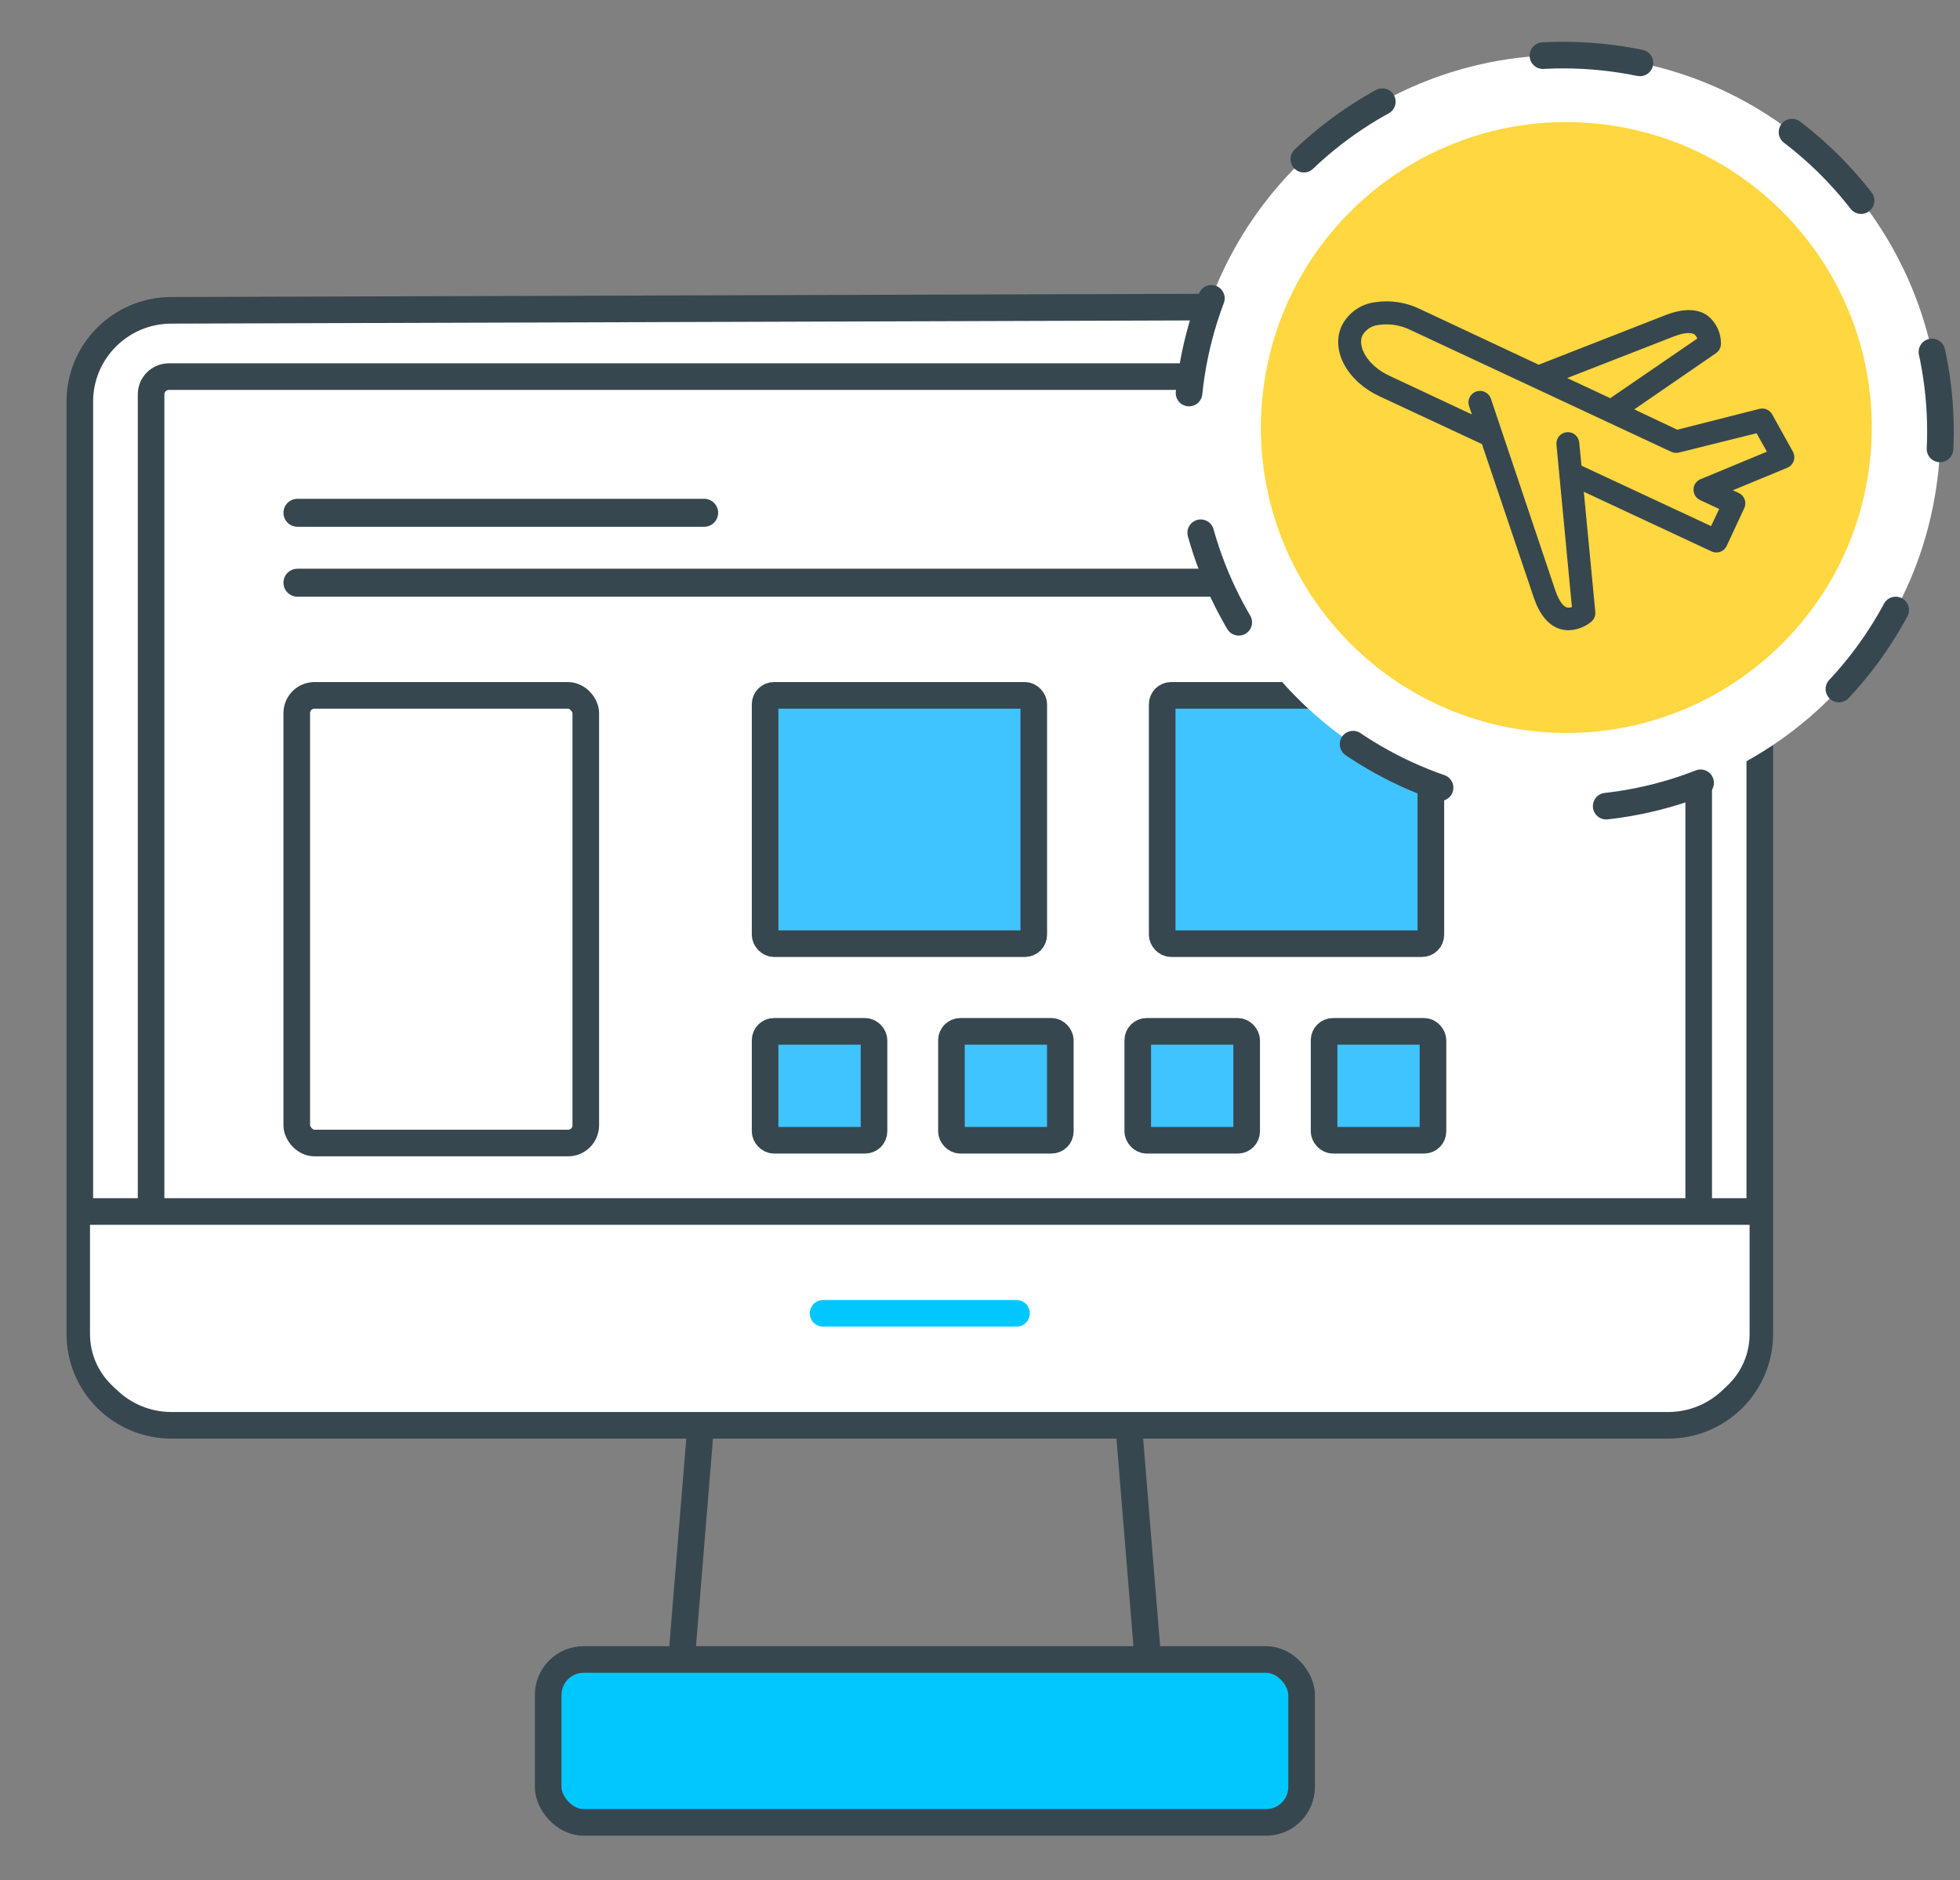
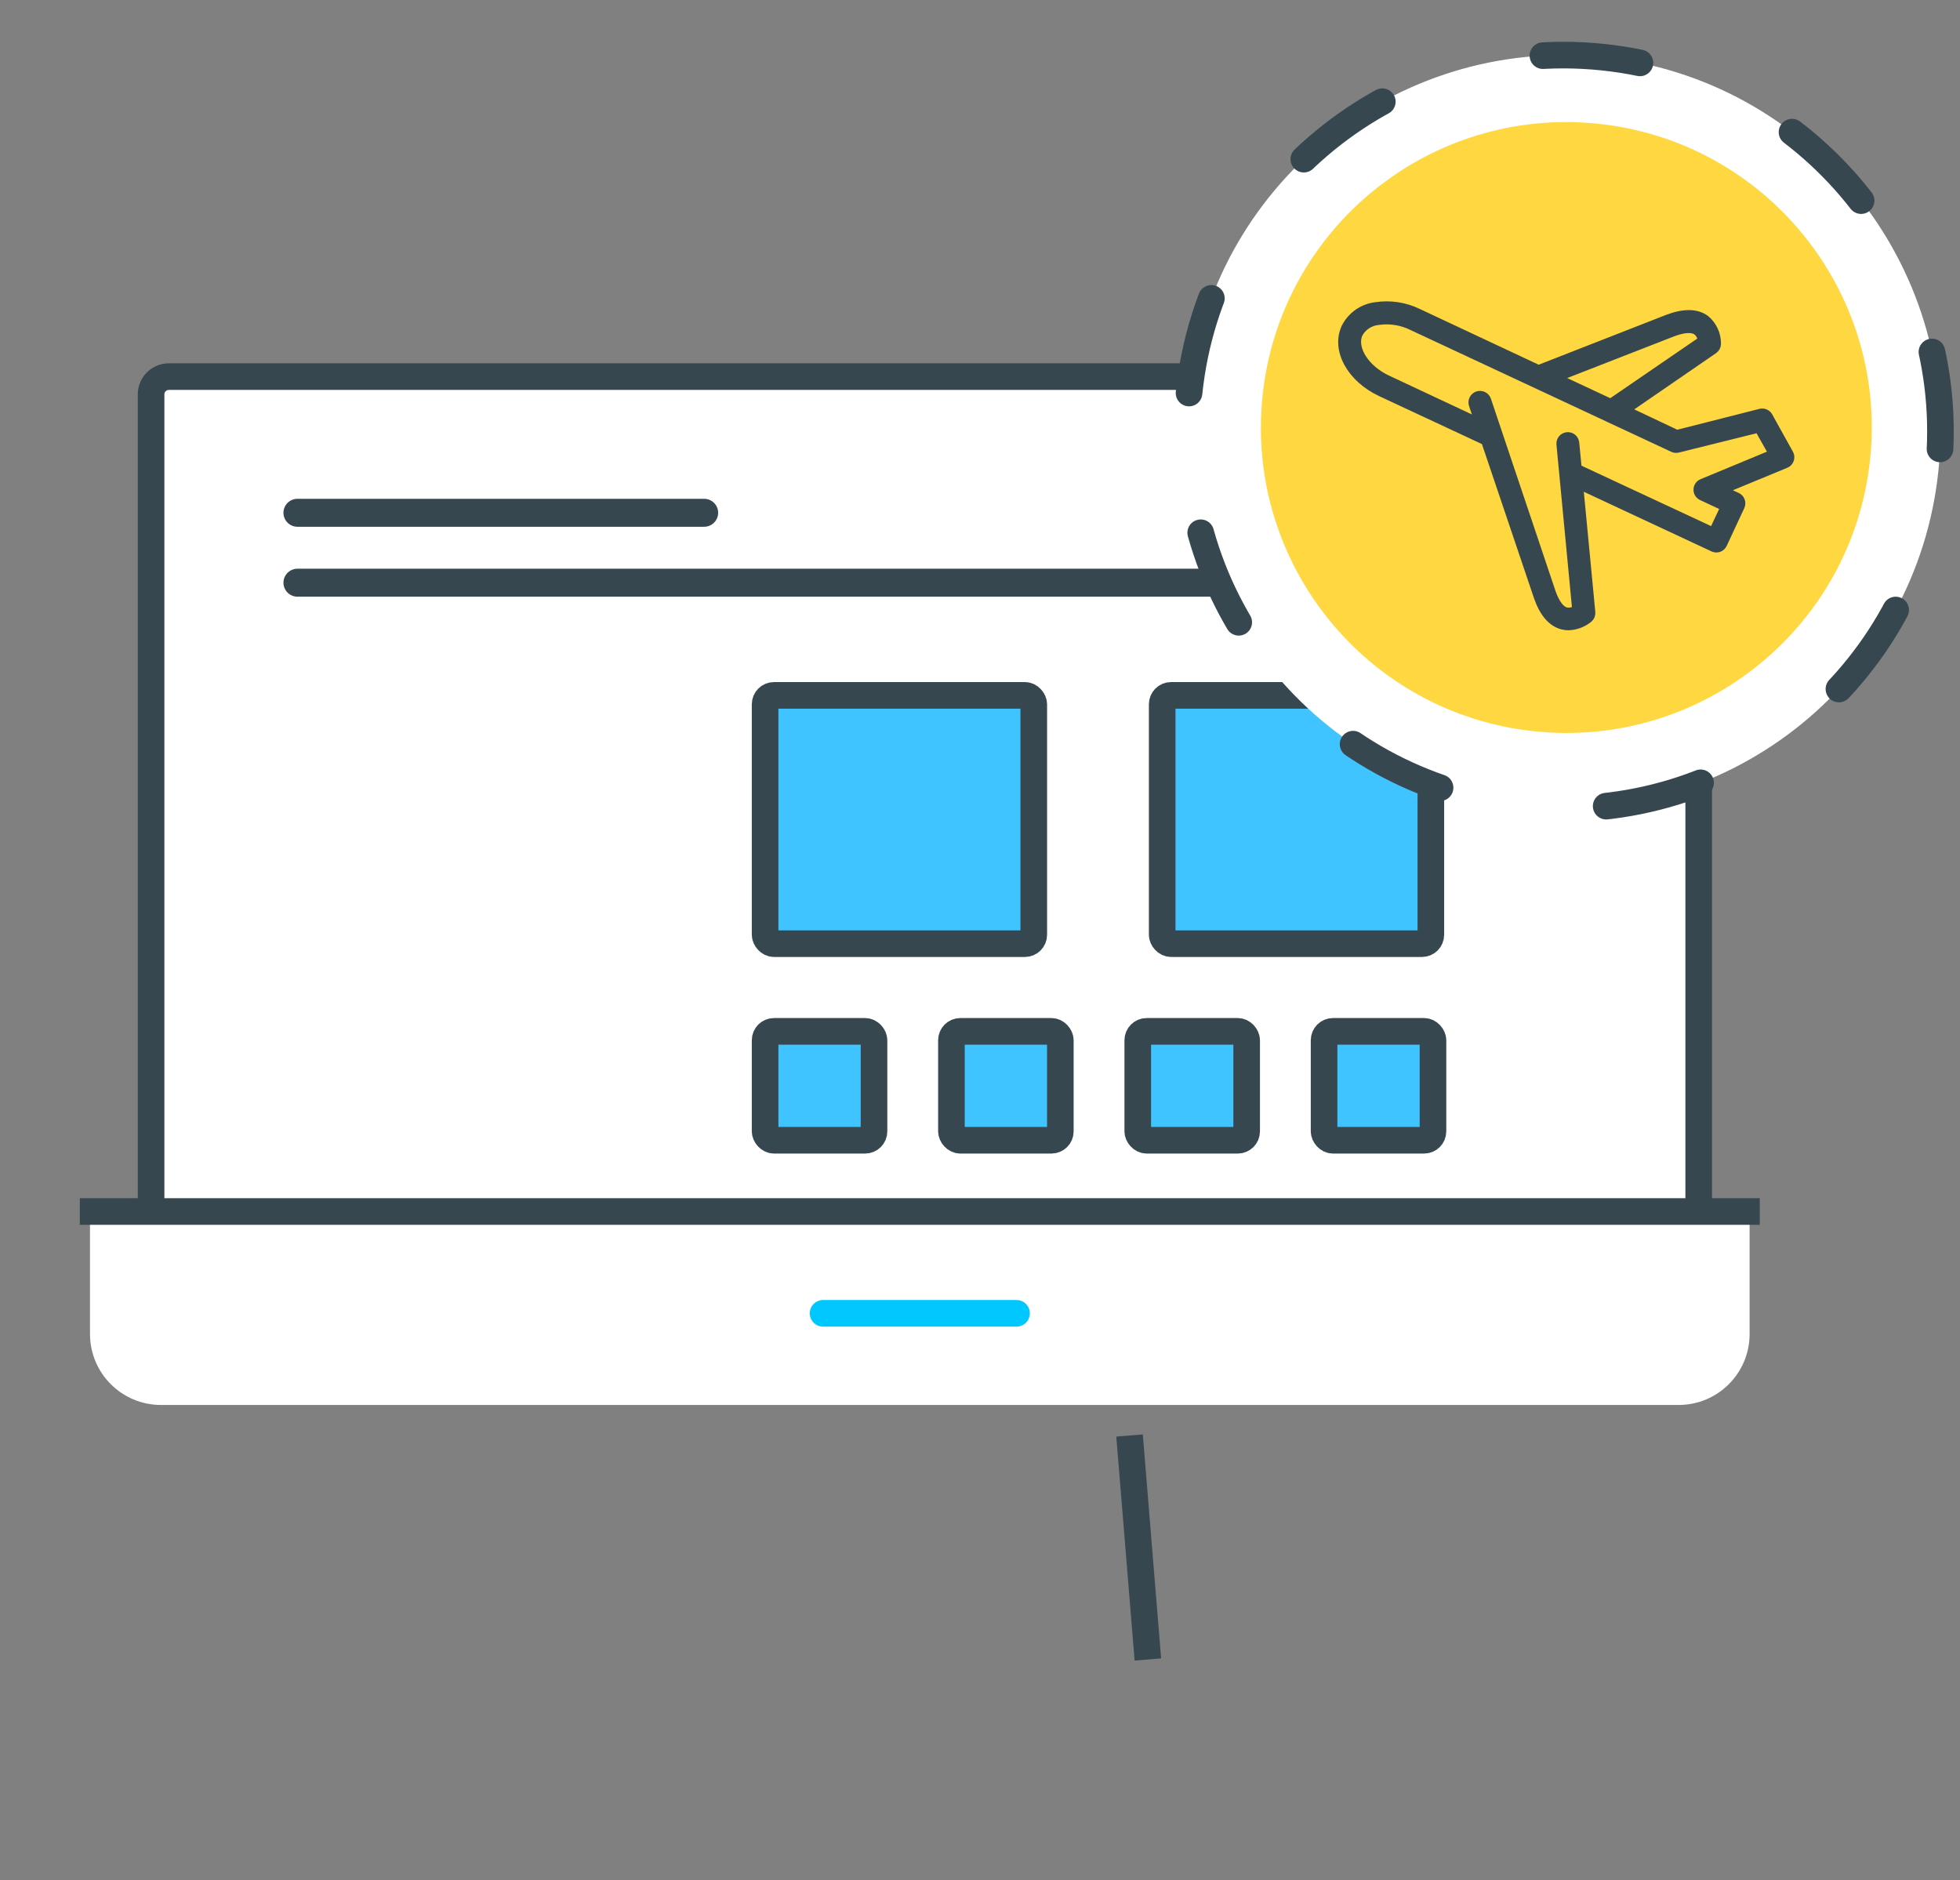
<svg xmlns="http://www.w3.org/2000/svg" width="221px" height="212px" viewBox="0 0 221 212" version="1.1">
  <rect x="0" y="0" width="221" height="212" fill="#808080" stroke="none" />
  <title>42EE0552-9FDB-4E3C-BFDA-F57CF9740FF0</title>
  <g id="Page-1" stroke="none" stroke-width="1" fill="none" fill-rule="evenodd">
    <g id="Travel-Software-Solutions" transform="translate(-872, -3094)">
      <g id="Marketplace-Dev-Services" transform="translate(872, 3094)">
        <rect id="Rectangle" x="0" y="0" width="220" height="212" />
        <g id="Customer-satisf-icon" transform="translate(9, 34.431)">
-           <path d="M189.425,25.967 L189.425,115.989 C189.425,118.719 188.337,121.338 186.4,123.268 C184.463,125.199 181.836,126.284 179.097,126.284 L10.328,126.284 C7.589,126.284 4.962,125.199 3.025,123.268 C1.088,121.338 0,118.719 0,115.989 L0,10.854 C0,5.169 4.624,0.56 10.328,0.56 L179.379,0.031 C184.902,0.014 189.393,4.477 189.41,10 C189.41,10.007 189.41,10.015 189.41,10.022 L189.425,25.967 L189.425,25.967 Z" id="Path" stroke="#37474F" stroke-width="3" fill="#FFFFFF" stroke-linecap="round" />
-           <line x1="69.915" y1="127.432" x2="67.849" y2="152.688" id="Path" stroke="#37474F" stroke-width="3" />
          <line x1="118.362" y1="127.432" x2="120.429" y2="152.688" id="Path" stroke="#37474F" stroke-width="3" />
          <path d="M8.036,102.175 L8.036,10.036 C8.036,8.932 8.932,8.036 10.036,8.036 L180.537,8.036 C181.642,8.036 182.537,8.932 182.537,10.036 L182.537,102.175 L182.537,102.175" id="Path-13" stroke="#37474F" stroke-width="3" fill="#FFFFFF" />
          <rect id="Rectangle" stroke="#37474F" stroke-width="3" fill="#40C4FF" x="77.27" y="43.977" width="30.293" height="27.997" rx="1" />
          <rect id="Rectangle" stroke="#37474F" stroke-width="3" fill="#40C4FF" x="122.043" y="43.977" width="30.293" height="27.997" rx="1" />
          <rect id="Rectangle" stroke="#37474F" stroke-width="3" fill="#40C4FF" x="77.27" y="81.862" width="12.279" height="12.279" rx="1" />
          <rect id="Rectangle" stroke="#37474F" stroke-width="3" fill="#40C4FF" x="98.279" y="81.862" width="12.279" height="12.279" rx="1" />
          <rect id="Rectangle" stroke="#37474F" stroke-width="3" fill="#40C4FF" x="119.288" y="81.862" width="12.279" height="12.279" rx="1" />
          <rect id="Rectangle" stroke="#37474F" stroke-width="3" fill="#40C4FF" x="140.297" y="81.862" width="12.279" height="12.279" rx="1" />
          <path d="M1.148,102.175 L188.277,102.175 L188.277,115.988 C188.277,120.406 184.696,123.988 180.277,123.988 L9.148,123.988 C4.73,123.988 1.148,120.406 1.148,115.988 L1.148,102.175 L1.148,102.175 Z" id="Rectangle" fill="#FFFFFF" />
-           <rect id="Rectangle" stroke="#37474F" stroke-width="3" x="24.461" y="43.977" width="32.589" height="50.477" rx="2" />
-           <rect id="Rectangle" stroke="#37474F" stroke-width="3" fill="#00C8FF" x="52.81" y="152.688" width="84.954" height="18.369" rx="4" />
          <line x1="83.806" y1="113.655" x2="105.619" y2="113.655" id="Path" stroke="#00C8FF" stroke-width="3" stroke-linecap="round" />
          <line x1="0" y1="102.175" x2="189.425" y2="102.175" id="Path" stroke="#37474F" stroke-width="3" />
        </g>
        <g id="Group-13" transform="translate(31.961, 5.73)">
          <path d="M47.433,53.667 L1.581,53.667 C0.708,53.667 0,52.961 0,52.09 C0,51.219 0.708,50.513 1.581,50.513 L47.433,50.513 C48.306,50.513 49.014,51.219 49.014,52.09 C49.014,52.961 48.306,53.667 47.433,53.667 Z" id="Path" fill="#37474F" fill-rule="nonzero" />
          <path d="M142.826,61.551 L1.581,61.551 C0.708,61.551 0,60.845 0,59.974 C0,59.103 0.708,58.398 1.581,58.398 L142.826,58.398 C143.699,58.398 144.407,59.103 144.407,59.974 C144.407,60.845 143.699,61.551 142.826,61.551 Z" id="Path" fill="#37474F" fill-rule="nonzero" />
          <path d="M102.109,38.587 C104.524,15.254 125.397,-1.703 148.73,0.711 C172.063,3.126 189.02,23.999 186.606,47.332 C184.191,70.665 163.318,87.623 139.985,85.208 C116.652,82.793 99.695,61.921 102.109,38.587" id="Fill-1" stroke="#37474F" stroke-width="3" fill="#FFFFFF" stroke-linecap="round" stroke-dasharray="11,19" />
          <path d="M110.397,38.932 C112.355,20.014 129.279,6.264 148.197,8.222 C167.116,10.18 180.865,27.104 178.907,46.022 C176.95,64.941 160.026,78.691 141.107,76.733 C122.188,74.775 108.439,57.851 110.397,38.932" id="Fill-1" fill="#FFD740" />
          <g id="airplane" transform="translate(144.645, 46.793) scale(-1, 1) translate(-144.645, -46.793) translate(119.328, 28.649)" fill="#37474F" fill-rule="nonzero" stroke="#37474F" stroke-width="0.8">
            <path d="M6.036,21.571 C5.6,21.775 5.408,22.29 5.602,22.73 L7.593,27.005 C7.691,27.218 7.87,27.383 8.089,27.465 C8.185,27.5 8.287,27.518 8.39,27.518 C8.518,27.519 8.645,27.492 8.761,27.439 L23.805,20.412 L22.442,34.66 C22.416,34.94 22.524,35.216 22.734,35.403 C23.393,35.949 24.215,36.26 25.07,36.288 C25.306,36.288 25.541,36.258 25.769,36.2 C26.991,35.881 27.937,34.793 28.583,32.934 L34.503,15.403 L46.228,9.933 C49.679,8.323 51.458,5.057 50.264,2.508 C49.586,1.176 48.288,0.27 46.804,0.092 C45.155,-0.157 43.47,0.102 41.972,0.836 L28.442,7.181 L13.894,1.49 C12.062,0.8 10.611,0.818 9.593,1.553 C8.74,2.253 8.254,3.306 8.275,4.411 C8.284,4.691 8.425,4.95 8.655,5.11 L18.451,11.845 L12.841,14.5 L3.434,12.11 C3.049,12.015 2.647,12.189 2.452,12.535 L0.107,16.756 C-0.014,16.98 -0.034,17.245 0.055,17.484 C0.143,17.724 0.329,17.913 0.568,18.004 L7.532,20.881 L6.036,21.571 Z M10.088,3.969 C10.141,3.594 10.33,3.254 10.62,3.013 C11.124,2.65 12.045,2.703 13.274,3.163 L26.23,8.216 L20.318,10.978 L10.088,3.969 Z M2.125,16.748 L3.664,14.013 L12.717,16.261 C12.912,16.31 13.118,16.292 13.301,16.208 L42.724,2.464 C43.894,1.887 45.212,1.677 46.503,1.862 C47.409,1.945 48.215,2.468 48.662,3.26 C49.405,4.854 47.945,7.181 45.476,8.331 L35.282,13.111 L35.902,11.278 C36.058,10.807 35.802,10.297 35.331,10.141 C34.859,9.985 34.35,10.241 34.194,10.712 L26.911,32.385 C26.477,33.616 25.937,34.35 25.336,34.509 C24.963,34.581 24.577,34.508 24.256,34.306 L26.026,15.721 C26.072,15.232 25.714,14.799 25.225,14.752 C24.736,14.705 24.303,15.064 24.256,15.553 L23.982,18.394 L8.796,25.474 L7.549,22.819 L10.044,21.651 C10.366,21.509 10.573,21.191 10.573,20.841 C10.573,20.49 10.366,20.172 10.044,20.031 L2.125,16.748 Z" id="Shape" />
          </g>
        </g>
      </g>
    </g>
  </g>
</svg>